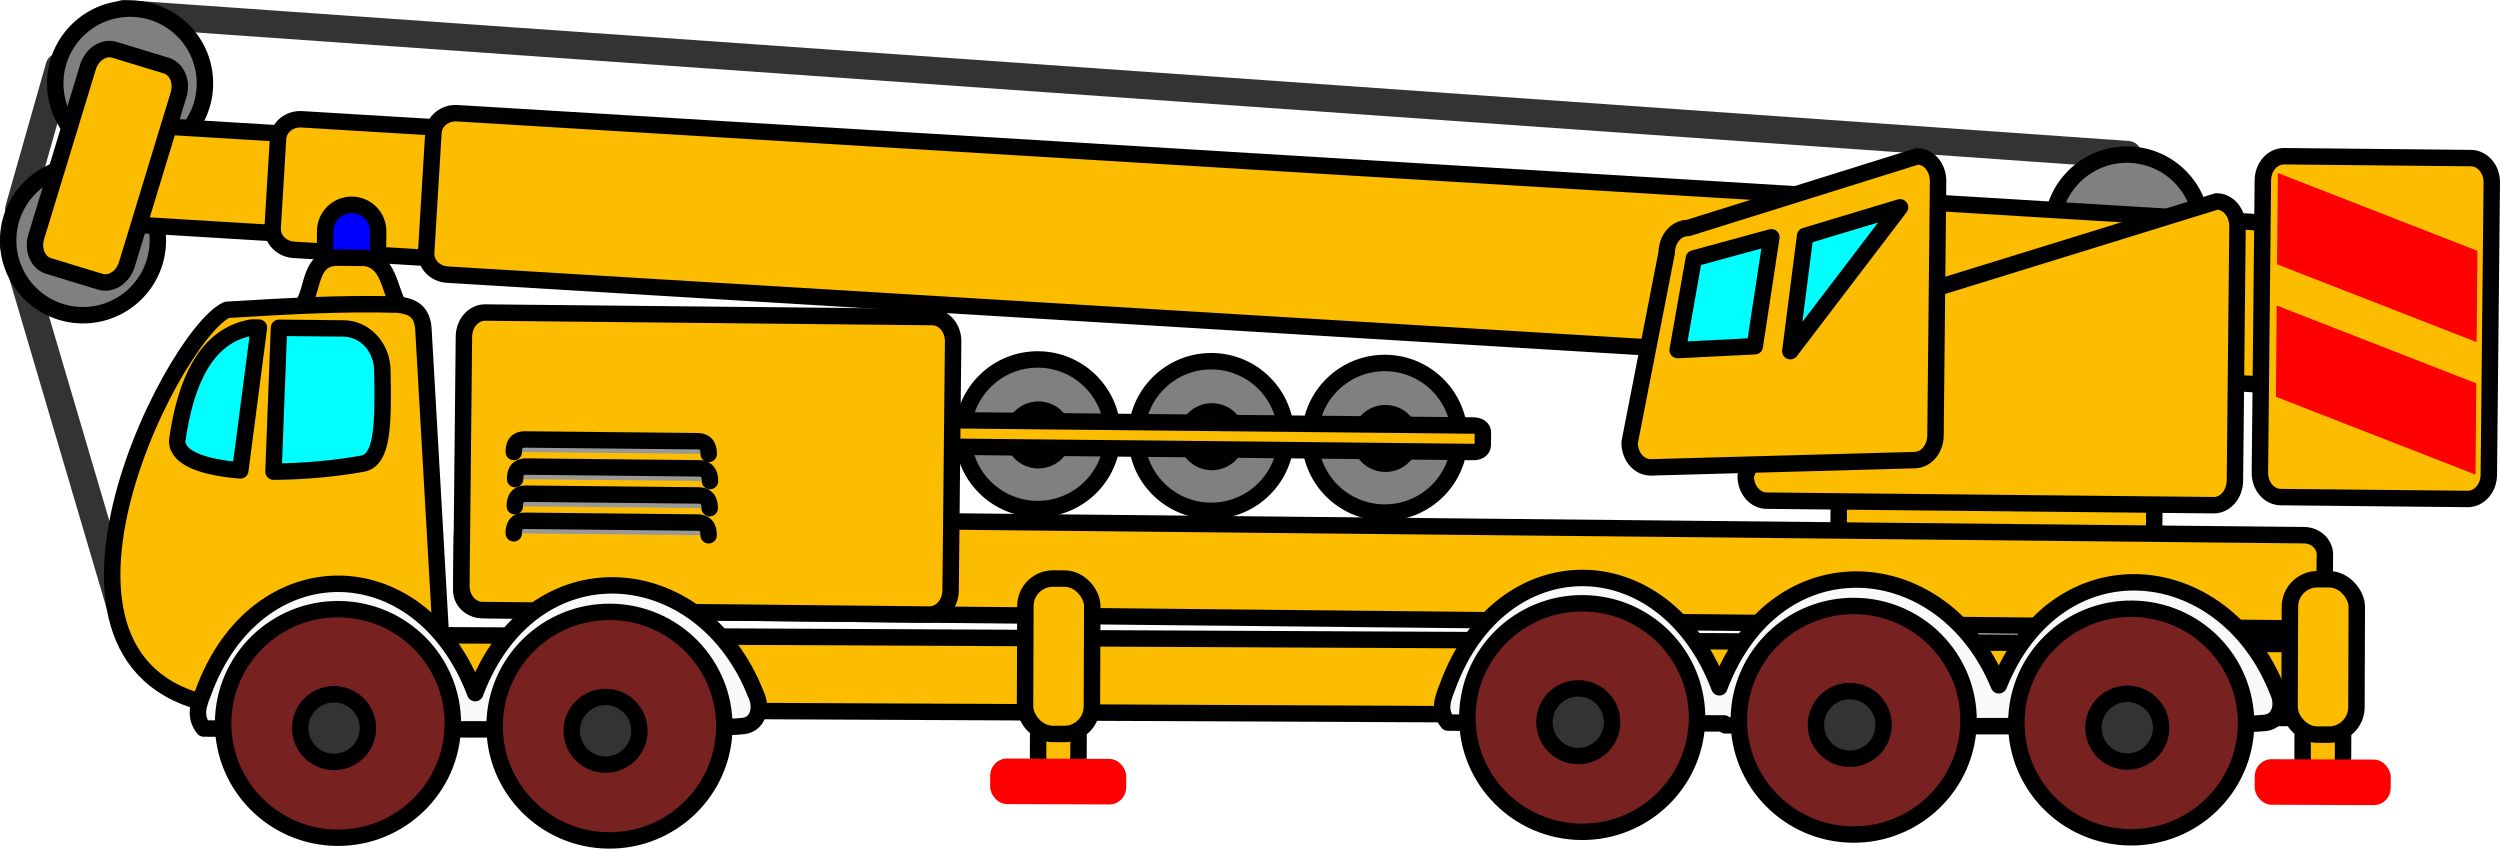
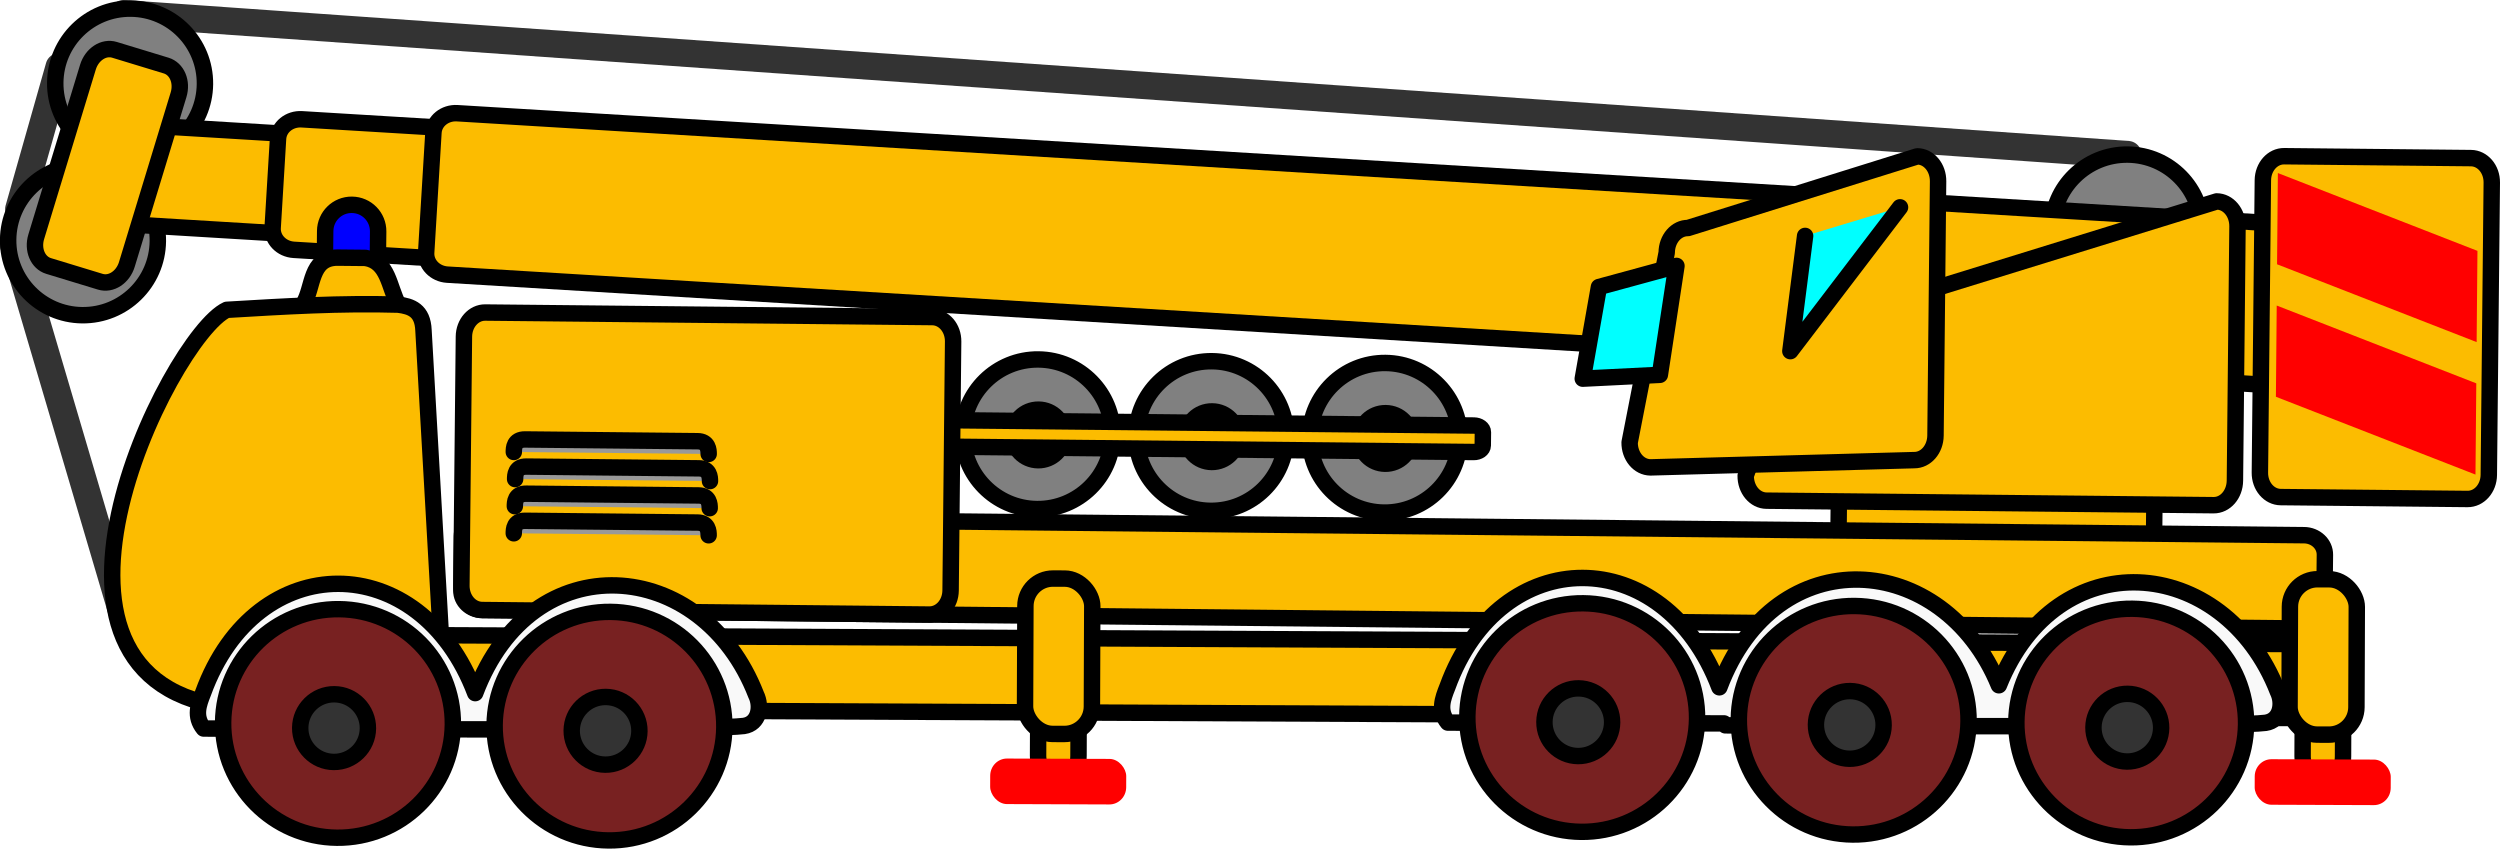
<svg xmlns="http://www.w3.org/2000/svg" xmlns:ns1="http://sodipodi.sourceforge.net/DTD/sodipodi-0.dtd" xmlns:ns2="http://www.inkscape.org/namespaces/inkscape" width="456.378" height="155.153" id="svg2" ns1:version="0.32" ns2:version="0.92.3 (2405546, 2018-03-11)" ns1:docname="car-18.svg" ns2:output_extension="org.inkscape.output.svg.inkscape" version="1.0" style="display:inline" ns2:export-filename="C:\Dokumente und Einstellungen\Klaus\desktop\Apuan.png" ns2:export-xdpi="149.99368" ns2:export-ydpi="149.99368">
  <ns1:namedview id="base" pagecolor="#ffffff" bordercolor="#666666" borderopacity="1.0" gridtolerance="10000" guidetolerance="14" objecttolerance="10" ns2:pageopacity="0.0" ns2:pageshadow="2" ns2:zoom="1.6274901" ns2:cx="218.4271" ns2:cy="73.373088" ns2:document-units="px" ns2:current-layer="layer1" showgrid="false" showguides="true" ns2:guide-bbox="true" ns2:object-nodes="true" units="cm" ns2:window-width="1920" ns2:window-height="1017" ns2:window-x="-4" ns2:window-y="9" ns2:window-maximized="1" fit-margin-top="0" fit-margin-left="0" fit-margin-right="0" fit-margin-bottom="0" showborder="false" />
  <defs id="defs4" />
  <g style="display:inline" id="layer1" ns2:groupmode="layer" ns2:label="Bilder" transform="translate(-258.053,-367.268)">
    <g transform="translate(79.244,410.27)" ns1:insensitive="true" style="display:none" ns2:label="Temp" id="layer2">
      <path ns1:nodetypes="ccccc" id="rect2383" d="M 192.314,241.13 500.817,139.92 491.803,459.145 184.301,417.142 Z" style="opacity:0.55;fill:#ff0000;fill-opacity:1;stroke:#000000;stroke-width:1.015;stroke-linecap:round;stroke-linejoin:round;stroke-miterlimit:4;stroke-opacity:1" transform="matrix(0.971,0.239,0,1,0,0)" ns2:connector-curvature="0" />
      <path style="opacity:0.55;fill:#ff0000;fill-opacity:1;stroke:#000000;stroke-width:1;stroke-linecap:round;stroke-linejoin:round;stroke-miterlimit:4;stroke-opacity:1" d="M 617.915,317.242 486.262,260.263 477.551,576.683 622.442,350.311 Z" id="path3158" ns1:nodetypes="ccccc" ns2:connector-curvature="0" />
      <path transform="matrix(0.971,0.239,0,1,0,0)" style="opacity:0.55;fill:#ff0000;fill-opacity:1;stroke:#000000;stroke-width:1.015;stroke-linecap:round;stroke-linejoin:round;stroke-miterlimit:4;stroke-opacity:1" d="M 192.314,241.13 500.817,139.92 509.832,-40.222 236.386,75.952 Z" id="path3160" ns1:nodetypes="ccccc" ns2:connector-curvature="0" />
      <path transform="matrix(0.971,0.239,0,1,0,0)" ns1:nodetypes="ccccc" id="path3162" d="M 636.356,165.157 500.817,139.92 509.832,-40.222 632.032,129.231 Z" style="opacity:0.55;fill:#ff0000;fill-opacity:1;stroke:#000000;stroke-width:1.015;stroke-linecap:round;stroke-linejoin:round;stroke-miterlimit:4;stroke-opacity:1" ns2:connector-curvature="0" />
    </g>
    <flowRoot style="font-style:normal;font-weight:normal;line-height:0.01%;font-family:'Bitstream Vera Sans';fill:#000000;fill-opacity:1;stroke:none;stroke-width:1px;stroke-linecap:butt;stroke-linejoin:miter;stroke-opacity:1" id="flowRoot3676" xml:space="preserve">
      <flowRegion id="flowRegion3678">
        <rect y="46.381" x="96.516" height="81.948" width="31.869" id="rect3680" />
      </flowRegion>
      <flowPara id="flowPara3682"> </flowPara>
    </flowRoot>
    <g id="g6755" transform="rotate(-6.624,3256.821,1250.133)">
      <path ns1:nodetypes="cc" id="path4072" d="M 389.655,143.768 377.243,72.012" style="fill:#fcbc00;fill-opacity:1;stroke:#333333;stroke-width:5;stroke-linecap:round;stroke-linejoin:round;stroke-miterlimit:4;stroke-dasharray:none;stroke-opacity:1" ns2:connector-curvature="0" />
      <path style="fill:none;fill-opacity:1;stroke:#333333;stroke-width:5;stroke-linecap:round;stroke-linejoin:round;stroke-miterlimit:4;stroke-dasharray:none;stroke-opacity:1" d="m 378.922,65.557 10.328,-24.965" id="path4070" ns1:nodetypes="cc" ns2:connector-curvature="0" />
      <path style="fill:none;fill-opacity:1;stroke:#333333;stroke-width:5;stroke-linecap:round;stroke-linejoin:round;stroke-miterlimit:4;stroke-dasharray:none;stroke-opacity:1" d="M 762.51,100.092 402.053,32.329" id="rect4065" ns1:nodetypes="cc" ns2:connector-curvature="0" />
      <g transform="matrix(-0.873,-0.11,-0.11,0.873,813.665,528.169)" id="g4044">
        <circle style="opacity:1;fill:#808080;fill-opacity:1;stroke:#000000;stroke-width:2.373;stroke-linecap:round;stroke-linejoin:round;stroke-miterlimit:4;stroke-dasharray:none;stroke-opacity:1" id="path4038" transform="matrix(1.437,0,0,1.437,-391.619,327.444)" cx="511.983" cy="-516.807" r="10.801" />
        <circle transform="matrix(0.486,0,0,0.486,95.14,-163.901)" id="path4042" style="opacity:1;fill:#ff0000;fill-opacity:1;stroke:#000000;stroke-width:7.012;stroke-linecap:round;stroke-linejoin:round;stroke-miterlimit:4;stroke-dasharray:none;stroke-opacity:1" cx="511.983" cy="-516.807" r="10.801" />
      </g>
      <g id="g4048" transform="matrix(-0.873,-0.11,-0.11,0.873,845.095,532.142)">
        <circle transform="matrix(1.437,0,0,1.437,-391.619,327.444)" id="path4051" style="opacity:1;fill:#808080;fill-opacity:1;stroke:#000000;stroke-width:2.373;stroke-linecap:round;stroke-linejoin:round;stroke-miterlimit:4;stroke-dasharray:none;stroke-opacity:1" cx="511.983" cy="-516.807" r="10.801" />
        <circle style="opacity:1;fill:#ff0000;fill-opacity:1;stroke:#000000;stroke-width:7.012;stroke-linecap:round;stroke-linejoin:round;stroke-miterlimit:4;stroke-dasharray:none;stroke-opacity:1" id="path4053" transform="matrix(0.486,0,0,0.486,95.14,-163.901)" cx="511.983" cy="-516.807" r="10.801" />
      </g>
      <g transform="matrix(-0.873,-0.11,-0.11,0.873,876.525,536.115)" id="g4055">
        <circle style="opacity:1;fill:#808080;fill-opacity:1;stroke:#000000;stroke-width:2.373;stroke-linecap:round;stroke-linejoin:round;stroke-miterlimit:4;stroke-dasharray:none;stroke-opacity:1" id="path4057" transform="matrix(1.437,0,0,1.437,-391.619,327.444)" cx="511.983" cy="-516.807" r="10.801" />
        <circle transform="matrix(0.486,0,0,0.486,95.14,-163.901)" id="path4059" style="opacity:1;fill:#ff0000;fill-opacity:1;stroke:#000000;stroke-width:7.012;stroke-linecap:round;stroke-linejoin:round;stroke-miterlimit:4;stroke-dasharray:none;stroke-opacity:1" cx="511.983" cy="-516.807" r="10.801" />
      </g>
      <path style="fill:#fcbc00;fill-opacity:1;stroke:#000000;stroke-width:3;stroke-linecap:round;stroke-linejoin:round;stroke-miterlimit:4;stroke-opacity:1" d="M 638.223,135.444 536.065,122.53 c -0.908,-0.115 -1.705,0.319 -1.788,0.973 l -0.308,2.435 c -0.083,0.654 0.582,1.273 1.489,1.388 l 102.157,12.914 c 0.908,0.115 1.705,-0.319 1.788,-0.973 l 0.308,-2.435 c 0.083,-0.654 -0.582,-1.273 -1.489,-1.388 z" id="path4061" ns1:nodetypes="ccccccccc" ns2:connector-curvature="0" />
      <path style="fill:#fcbc00;fill-opacity:1;stroke:#000000;stroke-width:3;stroke-linecap:round;stroke-linejoin:round;stroke-miterlimit:4;stroke-opacity:1" d="m 756.799,146.726 -46.628,-5.894 c -2.915,-0.368 -5.387,0.327 -5.543,1.56 l -3.39,26.811 c -0.156,1.233 2.065,2.522 4.98,2.89 l 46.628,5.894 c 2.915,0.368 5.387,-0.327 5.543,-1.56 l 3.39,-26.811 c 0.156,-1.233 -2.065,-2.522 -4.98,-2.89 z" id="path4036" ns1:nodetypes="ccccccccc" ns2:connector-curvature="0" />
      <circle style="fill:#808080;fill-opacity:1;stroke:#000000;stroke-width:2.373;stroke-linecap:round;stroke-linejoin:round;stroke-miterlimit:4;stroke-dasharray:none;stroke-opacity:1" id="path4032" transform="matrix(-1.255,-0.159,-0.159,1.254,1321.135,843.108)" cx="511.983" cy="-516.807" r="10.801" />
      <circle transform="matrix(-1.255,-0.159,-0.159,1.254,950.265,802.069)" id="path4030" style="fill:#808080;fill-opacity:1;stroke:#000000;stroke-width:2.373;stroke-linecap:round;stroke-linejoin:round;stroke-miterlimit:4;stroke-dasharray:none;stroke-opacity:1" cx="511.983" cy="-516.807" r="10.801" />
      <circle style="fill:#808080;fill-opacity:1;stroke:#000000;stroke-width:2.373;stroke-linecap:round;stroke-linejoin:round;stroke-miterlimit:4;stroke-dasharray:none;stroke-opacity:1" id="path4028" transform="matrix(-1.255,-0.159,-0.159,1.254,962.113,774.589)" cx="511.983" cy="-516.807" r="10.801" />
      <g transform="matrix(-0.927,-0.165,-0.165,0.927,789.899,588.191)" id="g4015" style="fill:#fcbc00;fill-opacity:1">
        <g transform="translate(69.006,50.778)" id="g4017" style="fill:#fcbc00;fill-opacity:1">
          <path style="fill:#fcbc00;fill-opacity:1;stroke:#000000;stroke-width:3.187;stroke-linecap:round;stroke-linejoin:round;stroke-miterlimit:4;stroke-opacity:1" d="m 59.53,-538.466 h 374.747 c 2.422,0 4.372,1.795 4.372,4.026 v 11.305 c 0,2.23 -1.95,4.026 -4.372,4.026 H 59.53 c -2.422,0 -4.372,-1.795 -4.372,-4.026 v -11.305 c 0,-2.23 1.95,-4.026 4.372,-4.026 z" id="path4020" ns1:nodetypes="ccccccccc" ns2:connector-curvature="0" />
          <path ns1:nodetypes="ccccccccc" id="path4022" d="M 35.53,-541.466 H 404.277 c 2.422,0 4.372,1.795 4.372,4.026 v 17.305 c 0,2.23 -1.95,4.026 -4.372,4.026 H 35.53 c -2.422,0 -4.372,-1.795 -4.372,-4.026 v -17.305 c 0,-2.23 1.95,-4.026 4.372,-4.026 z" style="fill:#fcbc00;fill-opacity:1;stroke:#000000;stroke-width:3.187;stroke-linecap:round;stroke-linejoin:round;stroke-miterlimit:4;stroke-opacity:1" ns2:connector-curvature="0" />
          <path style="fill:#fcbc00;fill-opacity:1;stroke:#000000;stroke-width:3.187;stroke-linecap:round;stroke-linejoin:round;stroke-miterlimit:4;stroke-opacity:1" d="M 17.53,-544.466 H 374.277 c 2.422,0 4.372,1.795 4.372,4.026 v 23.305 c 0,2.23 -1.95,4.026 -4.372,4.026 H 17.53 c -2.422,0 -4.372,-1.795 -4.372,-4.026 v -23.305 c 0,-2.23 1.95,-4.026 4.372,-4.026 z" id="path4024" ns1:nodetypes="ccccccccc" ns2:connector-curvature="0" />
        </g>
      </g>
      <path ns1:nodetypes="cccccc" id="path3037" d="m 439.419,71.791 c -2.658,-0.336 -5.068,1.533 -5.404,4.19 l -1.764,13.954 c 1.532,0.23 7.264,0.997 9.594,1.213 l 1.764,-13.954 c 0.336,-2.657 -1.533,-5.067 -4.191,-5.403 z" style="fill:#0000ff;fill-opacity:1;stroke:#000000;stroke-width:3;stroke-linecap:round;stroke-linejoin:round;stroke-miterlimit:4;stroke-opacity:1" ns2:connector-curvature="0" />
      <path ns1:nodetypes="ccccc" id="path3039" d="m 440.751,81.705 -5.089,-0.643 c -5.011,-0.548 -4.923,4.869 -7.095,7.643 0.664,5.155 15.491,7.572 17.153,2.168 -1.343,-3.414 -0.888,-8.027 -4.969,-9.167 z" style="fill:#fcbc00;fill-opacity:1;stroke:#000000;stroke-width:3;stroke-linecap:round;stroke-linejoin:round;stroke-miterlimit:4;stroke-opacity:1" ns2:connector-curvature="0" />
      <path style="fill:#fcbc00;fill-opacity:1;stroke:#000000;stroke-width:3;stroke-linecap:round;stroke-linejoin:round;stroke-miterlimit:4;stroke-opacity:1" d="m 445.72,90.872 c 2.275,0.571 4.307,1.515 4.028,5.193 l -3.267,55.655 335.206,40.544 c 1.977,0.25 3.347,2.024 3.098,3.995 -0.141,2.748 -1.727,9.299 -4.792,9.399 l -370.49,-44.728 c -46.026,-7.689 -5.858,-69.156 5.011,-72.729 10.415,0.584 20.875,1.155 31.206,2.67 z" id="path3041" ns1:nodetypes="ccccccccc" ns2:connector-curvature="0" />
-       <path style="fill:#00ffff;fill-opacity:1;stroke:#000000;stroke-width:3;stroke-linecap:round;stroke-linejoin:round;stroke-miterlimit:4;stroke-opacity:1" d="m 435.307,94.039 c 3.931,0.497 6.662,4.349 6.121,8.628 -0.95,9.939 -1.84,15.749 -5.304,16.273 -4.888,0.335 -11.016,0.209 -16.55,-0.41 l 4.026,-25.971 z m -15.344,-1.94 -6.38,25.507 c -6.43,-1.298 -11.18,-3.461 -10.832,-6.671 2.621,-10.127 7.275,-18.584 15.957,-18.994 z" id="path3061" ns1:nodetypes="ccccccccccc" ns2:connector-curvature="0" />
      <path ns1:nodetypes="ccccccccc" id="path3995" d="M 786.436,172.809 456.645,131.119 c -2.115,-0.267 -4.015,1.085 -4.261,3.032 l -1.248,9.869 c -0.246,1.947 1.258,3.729 3.373,3.997 l 329.791,41.689 c 2.115,0.267 4.015,-1.085 4.261,-3.032 l 1.248,-9.869 c 0.246,-1.947 -1.258,-3.729 -3.373,-3.997 z" style="fill:#fcbc00;fill-opacity:1;stroke:#000000;stroke-width:3;stroke-linecap:round;stroke-linejoin:round;stroke-miterlimit:4;stroke-opacity:1" ns2:connector-curvature="0" />
      <path style="fill:#fcbc00;fill-opacity:1;stroke:#000000;stroke-width:3;stroke-linecap:round;stroke-linejoin:round;stroke-miterlimit:4;stroke-opacity:1" d="m 542.294,104.37 -80.972,-10.236 c -2.115,-0.267 -4.065,1.478 -4.373,3.912 l -5.702,45.093 c -0.308,2.435 1.147,4.61 3.261,4.877 l 80.972,10.236 c 2.115,0.267 4.065,-1.478 4.373,-3.912 l 5.702,-45.093 c 0.308,-2.435 -1.147,-4.61 -3.261,-4.877 z" id="rect3045" ns1:nodetypes="ccccccccc" ns2:connector-curvature="0" />
      <path ns1:nodetypes="ccccccccc" id="path3997" d="m 777.628,110.447 -76.075,14.167 c -2.115,-0.267 -4.07,1.519 -4.384,4.005 l -10.719,21.641 c -0.314,2.486 1.135,4.703 3.25,4.97 l 80.972,10.236 c 2.115,0.267 4.07,-1.519 4.384,-4.005 l 5.822,-46.044 c 0.314,-2.486 -1.135,-4.703 -3.25,-4.97 z" style="fill:#fcbc00;fill-opacity:1;stroke:#000000;stroke-width:3;stroke-linecap:round;stroke-linejoin:round;stroke-miterlimit:4;stroke-opacity:1" ns2:connector-curvature="0" />
      <path ns1:nodetypes="ccccccccc" id="path4026" d="m 408.668,42.635 -9.047,-3.945 c -1.885,-0.822 -4.195,0.333 -5.18,2.59 l -12.941,29.661 c -0.985,2.257 -0.26,4.736 1.625,5.558 l 9.047,3.945 c 1.885,0.822 4.195,-0.333 5.18,-2.59 l 12.941,-29.661 c 0.985,-2.257 0.26,-4.736 -1.625,-5.558 z" style="fill:#fcbc00;fill-opacity:1;stroke:#000000;stroke-width:3;stroke-linecap:round;stroke-linejoin:round;stroke-miterlimit:4;stroke-opacity:1" ns2:connector-curvature="0" />
      <path ns1:nodetypes="ccccccccc" id="path4034" d="m 824.649,107.947 -33.828,-4.276 c -2.115,-0.267 -4.065,1.478 -4.373,3.912 l -6.695,52.949 c -0.308,2.435 1.147,4.61 3.261,4.877 l 33.828,4.276 c 2.115,0.267 4.065,-1.478 4.373,-3.912 l 6.695,-52.949 c 0.308,-2.435 -1.147,-4.61 -3.261,-4.877 z" style="fill:#fcbc00;fill-opacity:1;stroke:#000000;stroke-width:3;stroke-linecap:round;stroke-linejoin:round;stroke-miterlimit:4;stroke-opacity:1" ns2:connector-curvature="0" />
      <path ns1:nodetypes="cccc" id="path3073" d="m 498.525,129.429 c 0.087,-0.693 0.197,-2.298 -1.74,-2.543 l -31.235,-3.95 c -2.029,-0.257 -2.23,1.337 -2.318,2.03" style="fill:#999999;fill-opacity:1;stroke:#000000;stroke-width:3;stroke-linecap:round;stroke-linejoin:round;stroke-miterlimit:4;stroke-opacity:1" ns2:connector-curvature="0" />
      <path style="fill:#999999;fill-opacity:1;stroke:#000000;stroke-width:3;stroke-linecap:round;stroke-linejoin:round;stroke-miterlimit:4;stroke-opacity:1" d="m 497.14,139.231 c 0.088,-0.693 0.197,-2.298 -1.74,-2.543 l -31.235,-3.95 c -2.029,-0.257 -2.23,1.337 -2.318,2.03" id="path3075" ns1:nodetypes="cccc" ns2:connector-curvature="0" />
      <path style="fill:#999999;fill-opacity:1;stroke:#000000;stroke-width:3;stroke-linecap:round;stroke-linejoin:round;stroke-miterlimit:4;stroke-opacity:1" d="m 497.904,134.339 c 0.087,-0.693 0.197,-2.298 -1.74,-2.543 L 464.929,127.847 c -2.029,-0.257 -2.23,1.337 -2.318,2.03" id="path3079" ns1:nodetypes="cccc" ns2:connector-curvature="0" />
      <path ns1:nodetypes="cccc" id="path3089" d="m 498.859,124.483 c 0.087,-0.693 0.197,-2.298 -1.74,-2.543 L 465.884,117.99 c -2.029,-0.257 -2.23,1.337 -2.318,2.03" style="fill:#999999;fill-opacity:1;stroke:#000000;stroke-width:3;stroke-linecap:round;stroke-linejoin:round;stroke-miterlimit:4;stroke-opacity:1" ns2:connector-curvature="0" />
      <g id="g3178" transform="matrix(-1.117,-0.141,-0.141,1.117,630.801,583.582)">
        <path style="fill:#f9f9f9;fill-opacity:1;stroke:#000000;stroke-width:2.665;stroke-linecap:round;stroke-linejoin:round;stroke-miterlimit:4;stroke-dasharray:none;stroke-opacity:1" d="m 161.192,-345.842 c 4.098,0.612 43.692,1.117 87.579,1.288 1.585,-1.932 0.889,-3.864 0.145,-5.797 -8.329,-23.662 -34.923,-23.911 -44.11,-0.383 -8.952,-24.569 -36.595,-22.531 -45.545,-0.185 -0.929,1.847 -0.561,4.681 1.931,5.076 z" id="path3180" ns1:nodetypes="cccccc" ns2:connector-curvature="0" />
        <circle transform="matrix(0.397,0,0,0.395,40.97,-604.08)" id="path3182" style="fill:#782121;fill-opacity:1;stroke:#000000;stroke-width:6.73;stroke-linecap:round;stroke-linejoin:round;stroke-miterlimit:4;stroke-dasharray:none;stroke-opacity:1" cx="468.601" cy="654.394" r="46.913" />
        <circle transform="matrix(0.117,0,0,0.117,172.806,-421.397)" style="fill:#333333;fill-opacity:1;stroke:#000000;stroke-width:22.747;stroke-linecap:round;stroke-linejoin:round;stroke-miterlimit:4;stroke-dasharray:none;stroke-opacity:1" id="path3184" cx="468.601" cy="654.394" r="46.913" />
        <circle style="fill:#782121;fill-opacity:1;stroke:#000000;stroke-width:6.73;stroke-linecap:round;stroke-linejoin:round;stroke-miterlimit:4;stroke-dasharray:none;stroke-opacity:1" id="path3186" transform="matrix(0.397,0,0,0.395,-3.053,-604.08)" cx="468.601" cy="654.394" r="46.913" />
        <circle id="path3188" style="fill:#333333;fill-opacity:1;stroke:#000000;stroke-width:22.747;stroke-linecap:round;stroke-linejoin:round;stroke-miterlimit:4;stroke-dasharray:none;stroke-opacity:1" transform="matrix(0.117,0,0,0.117,128.783,-421.397)" cx="468.601" cy="654.394" r="46.913" />
      </g>
      <g id="g3984" transform="matrix(-1.117,-0.141,-0.141,1.117,856.542,608.714)">
        <path id="path3047" d="m 137.031,-368.406 c -9.148,0.232 -18.306,6.327 -22.781,17.5 -0.929,1.847 -0.554,4.667 1.938,5.062 4.098,0.612 43.706,1.11 87.594,1.281 0.088,-0.107 0.144,-0.205 0.219,-0.312 13.517,0.144 28.482,0.249 44.781,0.312 1.585,-1.932 0.869,-3.849 0.125,-5.781 -8.329,-23.662 -34.907,-23.903 -44.094,-0.375 -8.872,-24.35 -36.114,-22.567 -45.312,-0.781 -4.575,-11.736 -13.519,-17.133 -22.469,-16.906 z" style="fill:#f9f9f9;fill-opacity:1;stroke:#000000;stroke-width:2.665;stroke-linecap:round;stroke-linejoin:round;stroke-miterlimit:4;stroke-dasharray:none;stroke-opacity:1" ns2:connector-curvature="0" />
        <circle style="fill:#782121;fill-opacity:1;stroke:#000000;stroke-width:6.73;stroke-linecap:round;stroke-linejoin:round;stroke-miterlimit:4;stroke-dasharray:none;stroke-opacity:1" id="path3053" transform="matrix(0.397,0,0,0.395,40.97,-604.08)" cx="468.601" cy="654.394" r="46.913" />
        <circle id="path3055" style="fill:#333333;fill-opacity:1;stroke:#000000;stroke-width:22.747;stroke-linecap:round;stroke-linejoin:round;stroke-miterlimit:4;stroke-dasharray:none;stroke-opacity:1" transform="matrix(0.117,0,0,0.117,172.806,-421.397)" cx="468.601" cy="654.394" r="46.913" />
        <circle transform="matrix(0.397,0,0,0.395,-3.053,-604.08)" id="path3057" style="fill:#782121;fill-opacity:1;stroke:#000000;stroke-width:6.73;stroke-linecap:round;stroke-linejoin:round;stroke-miterlimit:4;stroke-dasharray:none;stroke-opacity:1" cx="468.601" cy="654.394" r="46.913" />
        <circle transform="matrix(0.117,0,0,0.117,128.783,-421.397)" style="fill:#333333;fill-opacity:1;stroke:#000000;stroke-width:22.747;stroke-linecap:round;stroke-linejoin:round;stroke-miterlimit:4;stroke-dasharray:none;stroke-opacity:1" id="path3059" cx="468.601" cy="654.394" r="46.913" />
        <circle transform="matrix(0.397,0,0,0.395,-48.053,-604.08)" id="path3198" style="fill:#782121;fill-opacity:1;stroke:#000000;stroke-width:6.73;stroke-linecap:round;stroke-linejoin:round;stroke-miterlimit:4;stroke-dasharray:none;stroke-opacity:1" cx="468.601" cy="654.394" r="46.913" />
        <circle transform="matrix(0.117,0,0,0.117,83.783,-421.397)" style="fill:#333333;fill-opacity:1;stroke:#000000;stroke-width:22.747;stroke-linecap:round;stroke-linejoin:round;stroke-miterlimit:4;stroke-dasharray:none;stroke-opacity:1" id="path3201" cx="468.601" cy="654.394" r="46.913" />
      </g>
      <path style="fill:#ff0000;fill-opacity:1;stroke:none;stroke-width:3;stroke-linecap:round;stroke-linejoin:round;stroke-miterlimit:4;stroke-opacity:1" d="m 789.322,106.591 -2.069,16.526 34.551,18.313 2.069,-16.526 z" id="path6728" ns1:nodetypes="ccccc" ns2:connector-curvature="0" />
      <path ns1:nodetypes="ccccc" id="path6730" d="m 786.322,130.591 -2.069,16.526 34.551,18.313 2.069,-16.526 z" style="fill:#ff0000;fill-opacity:1;stroke:none;stroke-width:3;stroke-linecap:round;stroke-linejoin:round;stroke-miterlimit:4;stroke-opacity:1" ns2:connector-curvature="0" />
      <path style="fill:#fcbc00;fill-opacity:1;stroke:#000000;stroke-width:3;stroke-linecap:round;stroke-linejoin:round;stroke-miterlimit:4;stroke-opacity:1" d="m 724.281,95.969 -43.075,8.167 c -2.115,-0.267 -4.07,1.519 -4.384,4.005 l -10.719,33.641 c -0.314,2.486 1.135,4.703 3.25,4.97 l 47.972,4.236 c 2.115,0.267 4.07,-1.519 4.384,-4.005 l 5.822,-46.044 c 0.314,-2.486 -1.135,-4.703 -3.25,-4.97 z" id="path6732" ns1:nodetypes="ccccccccc" ns2:connector-curvature="0" />
-       <path ns1:nodetypes="ccccccccc" id="path6734" d="m 720.083,104.846 -22.915,23.773 5.103,-20.585 z m -23.96,2.728 -5.303,19.404 -14.063,-0.927 4.865,-16.28 z" style="fill:#00ffff;fill-opacity:1;stroke:#000000;stroke-width:3;stroke-linecap:round;stroke-linejoin:round;stroke-miterlimit:4;stroke-opacity:1" ns2:connector-curvature="0" />
+       <path ns1:nodetypes="ccccccccc" id="path6734" d="m 720.083,104.846 -22.915,23.773 5.103,-20.585 m -23.96,2.728 -5.303,19.404 -14.063,-0.927 4.865,-16.28 z" style="fill:#00ffff;fill-opacity:1;stroke:#000000;stroke-width:3;stroke-linecap:round;stroke-linejoin:round;stroke-miterlimit:4;stroke-opacity:1" ns2:connector-curvature="0" />
      <g transform="rotate(6.832,-501.635,643.363)" id="g6742">
        <rect ry="5.026" y="39.953" x="721.201" height="28.364" width="7.38" id="rect6738" style="opacity:1;fill:#fcbc00;fill-opacity:1;stroke:#000000;stroke-width:3;stroke-linecap:round;stroke-linejoin:round;stroke-miterlimit:4;stroke-dasharray:none;stroke-opacity:1" />
        <rect style="opacity:1;fill:#fcbc00;fill-opacity:1;stroke:#000000;stroke-width:3;stroke-linecap:round;stroke-linejoin:round;stroke-miterlimit:4;stroke-dasharray:none;stroke-opacity:1" id="rect6736" width="12.207" height="28.364" x="718.788" y="30.953" ry="5.026" />
        <rect style="opacity:1;fill:#ff0000;fill-opacity:1;stroke:none;stroke-width:3;stroke-linecap:round;stroke-linejoin:round;stroke-miterlimit:4;stroke-dasharray:none;stroke-opacity:1" id="rect6740" width="24.832" height="8.312" x="712.475" y="63.84" ry="3.144" rx="3.063" />
      </g>
      <g id="g6747" transform="rotate(6.832,-392.211,-1290.609)">
        <rect style="opacity:1;fill:#fcbc00;fill-opacity:1;stroke:#000000;stroke-width:3;stroke-linecap:round;stroke-linejoin:round;stroke-miterlimit:4;stroke-dasharray:none;stroke-opacity:1" id="rect6749" width="7.38" height="28.364" x="721.201" y="39.953" ry="5.026" />
        <rect ry="5.026" y="30.953" x="718.788" height="28.364" width="12.207" id="rect6751" style="opacity:1;fill:#fcbc00;fill-opacity:1;stroke:#000000;stroke-width:3;stroke-linecap:round;stroke-linejoin:round;stroke-miterlimit:4;stroke-dasharray:none;stroke-opacity:1" />
        <rect rx="3.063" ry="3.144" y="63.84" x="712.475" height="8.312" width="24.832" id="rect6753" style="opacity:1;fill:#ff0000;fill-opacity:1;stroke:none;stroke-width:3;stroke-linecap:round;stroke-linejoin:round;stroke-miterlimit:4;stroke-dasharray:none;stroke-opacity:1" />
      </g>
    </g>
  </g>
</svg>